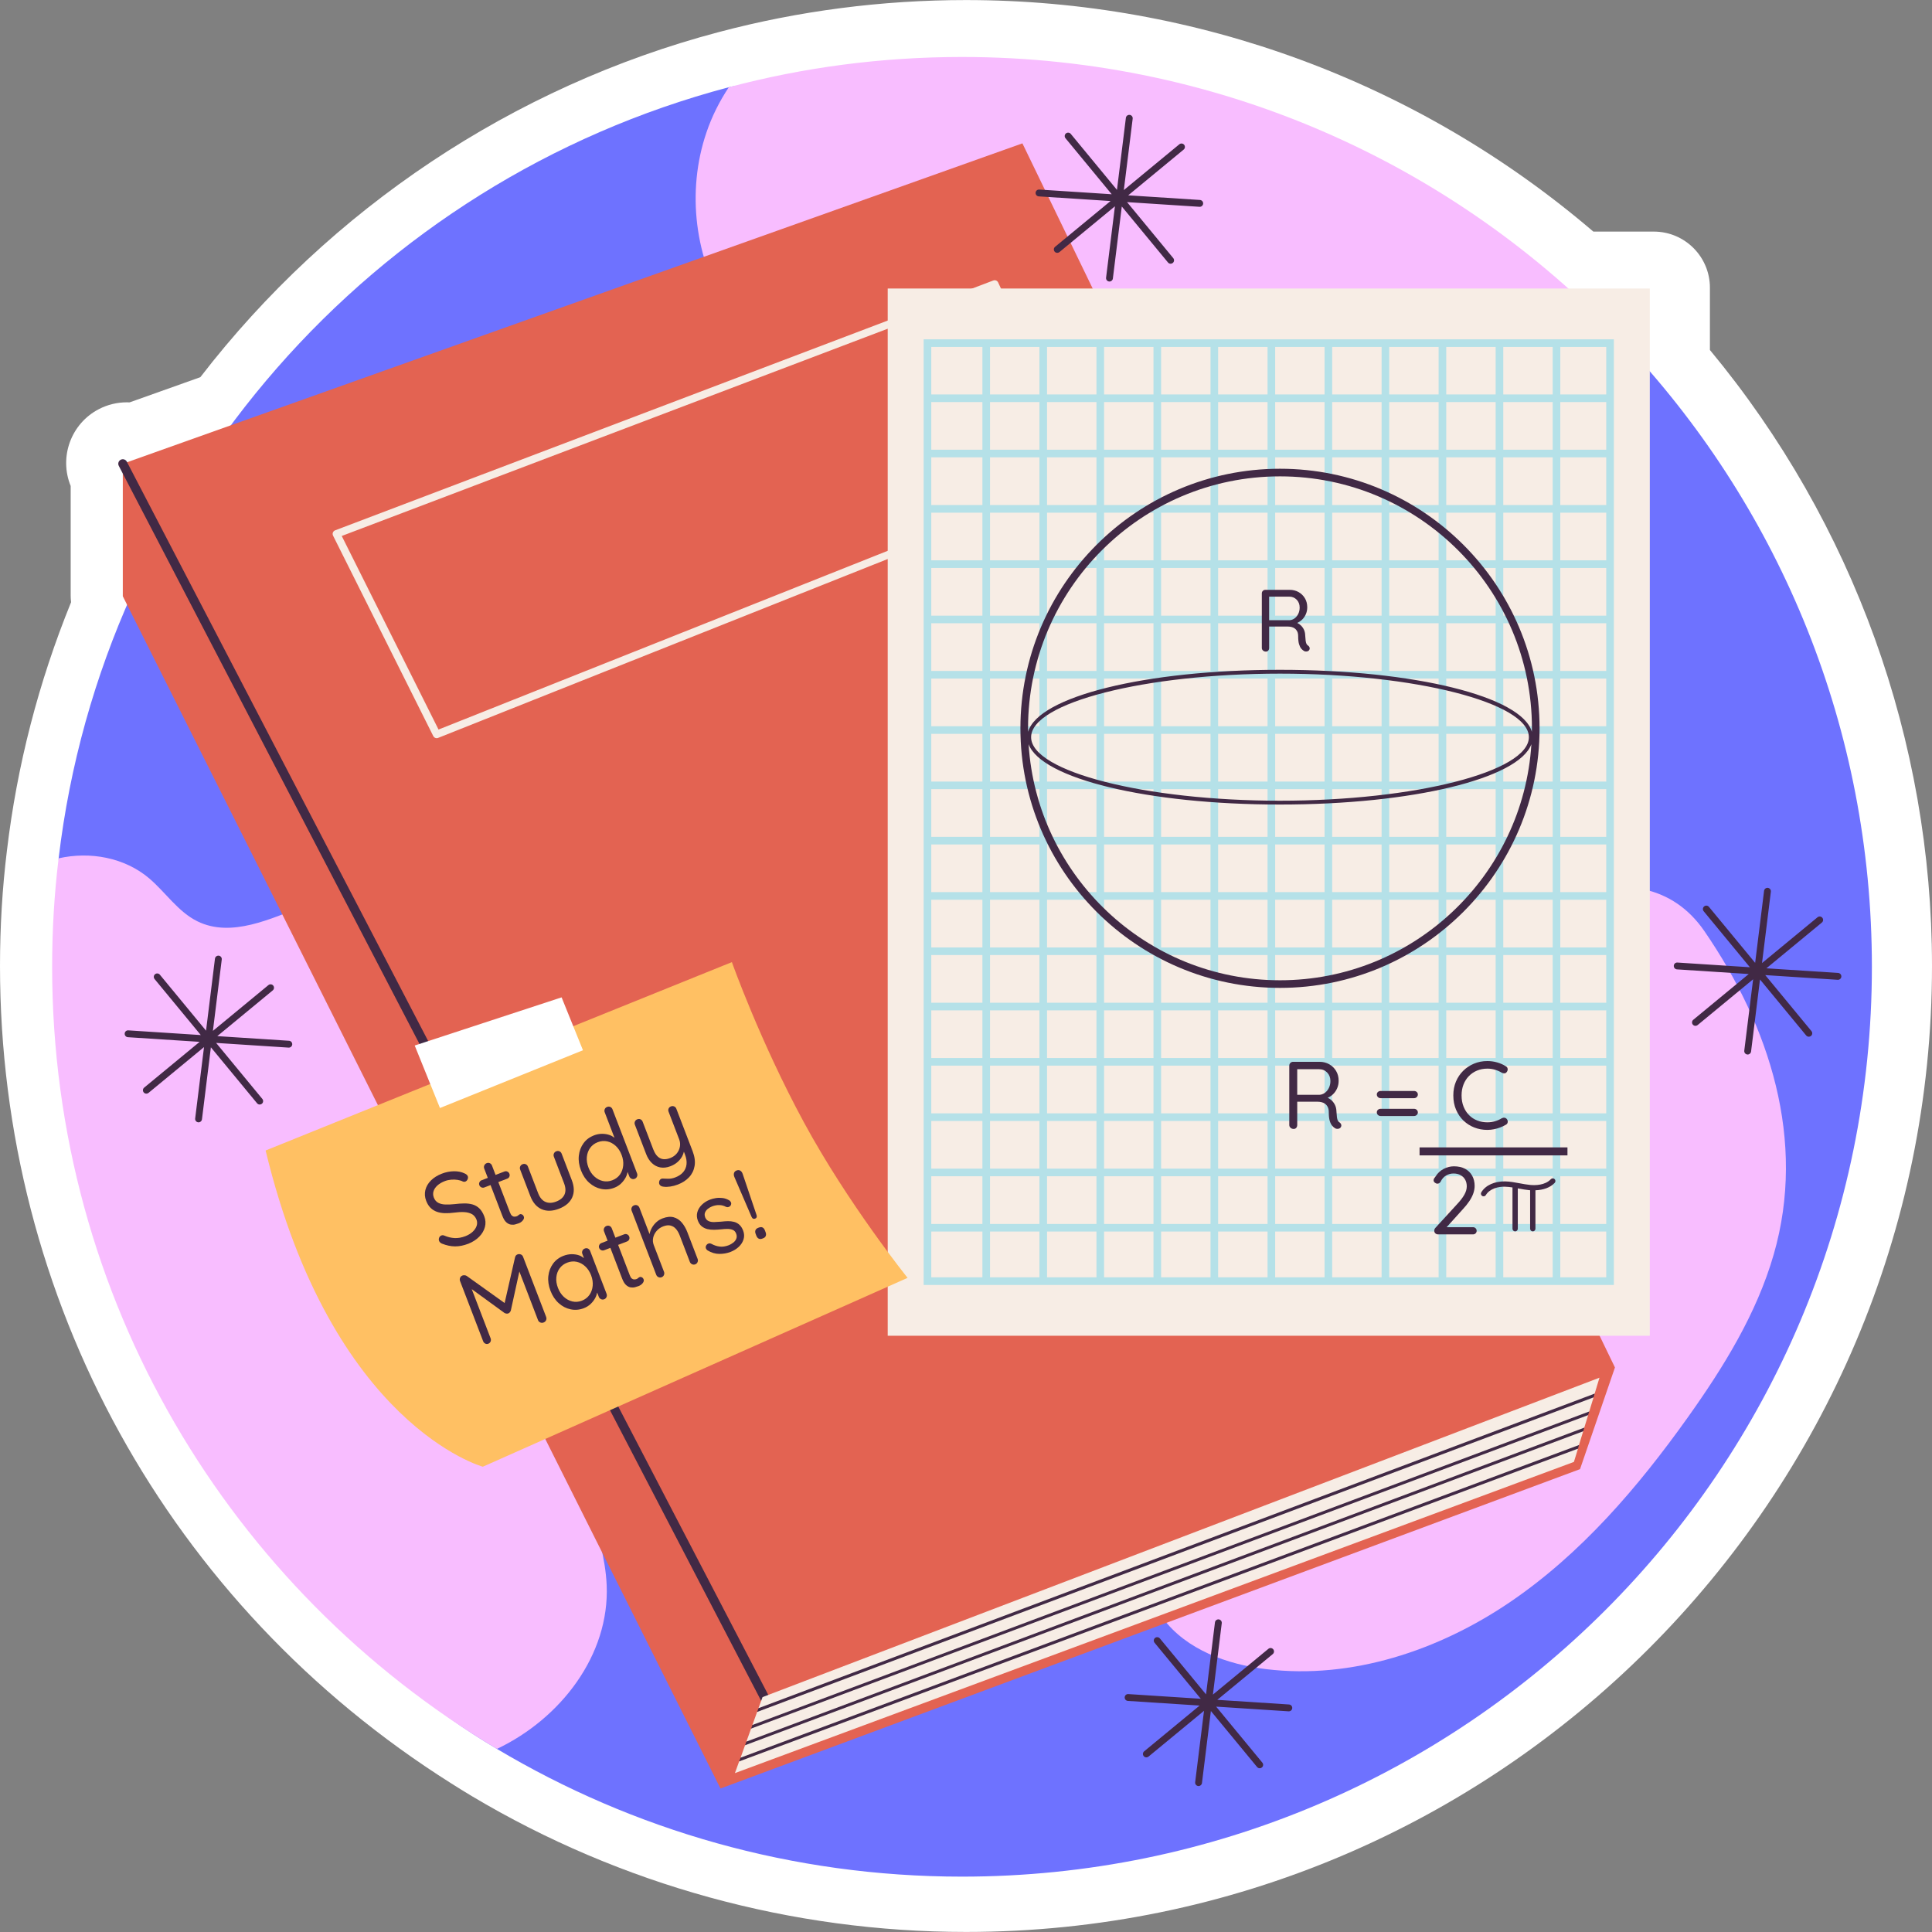
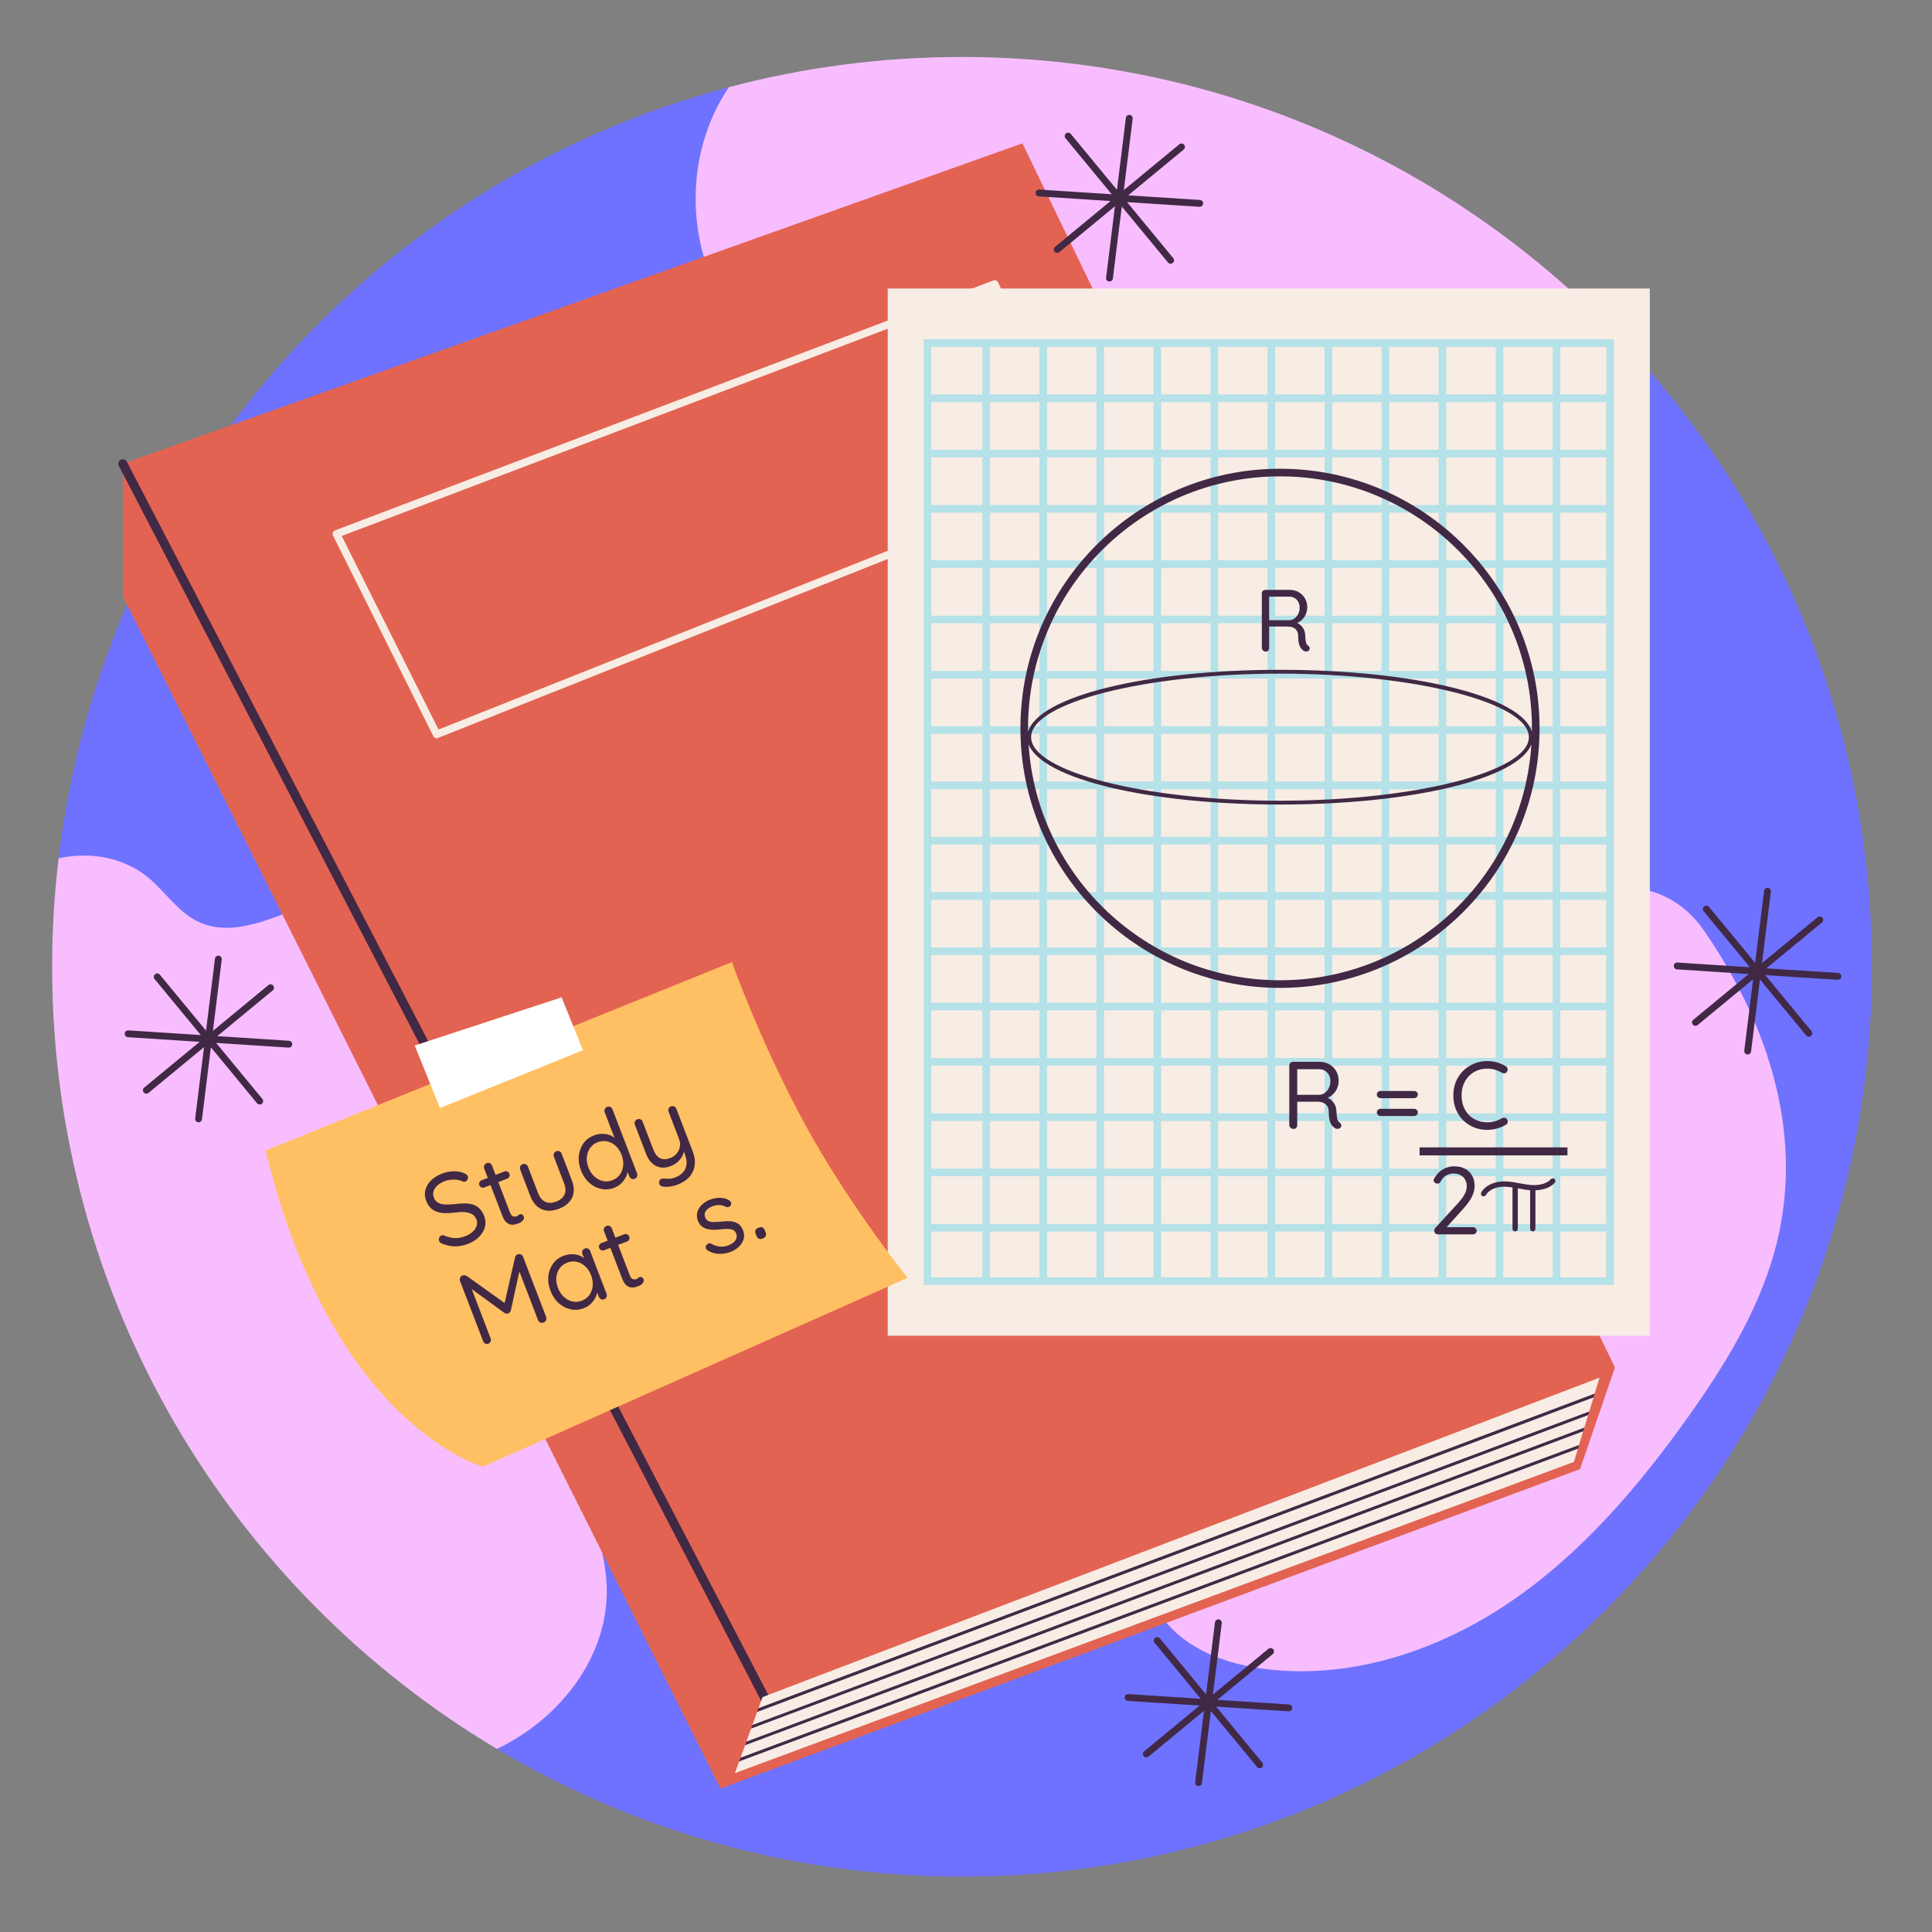
<svg xmlns="http://www.w3.org/2000/svg" version="1.1" id="Capa_1" x="0px" y="0px" viewBox="0 0 512 512" style="enable-background:new 0 0 512 512;" xml:space="preserve">
  <rect x="0" y="0" width="512" height="512" fill="#808080" stroke="none" />
  <g>
-     <path style="fill:#FFFFFF;" d="M256.001,511.986c-46.146,0-91.399-12.428-130.867-35.942c-1.958-1.169-3.816-2.321-5.624-3.474   C44.699,425.36,0,344.379,0,255.987c0-10.368,0.617-20.646,1.834-30.549c2.674-22.546,8.391-44.688,17.005-65.847   c-0.073-0.595-0.109-1.193-0.109-1.796v-29.016c-3.118-7.619,0.043-16.503,7.472-20.355c2.269-1.18,4.832-1.806,7.399-1.806   c0.25,0,0.5,0.006,0.747,0.017l18.744-6.675c34.43-44.689,83.019-77.084,137.305-91.434c21.226-5.645,43.306-8.511,65.604-8.511   c61.142,0,119.951,21.75,166.251,61.36h16.021c8.213,0,14.873,6.659,14.873,14.873v16.507C491.14,138.551,512,196.291,512,255.987   C512,397.145,397.159,511.986,256.001,511.986z" />
    <g>
      <g>
        <path style="fill:#6E72FF;" d="M496.07,256.199c0,133.182-107.972,241.127-241.127,241.127     c-45.013,0-87.174-12.35-123.254-33.847c-70.573-42.053-43.672-79.283-43.672-167.426c0-9.713-73.636-59.173-72.479-68.59     C27.269,128.56,98.891,48.032,193.141,23.117c19.721-5.246,56.928,48.992,78.291,48.992c69.981,0,116.531-27.198,160.549,20.451     C471.775,135.528,496.07,193.052,496.07,256.199z" />
      </g>
      <g>
        <g>
          <g>
            <path style="fill:#F8BDFF;" d="M431.981,92.56c-0.484,5.65-1.587,11.247-3.282,16.655c-8.314,26.556-30,48.053-55.856,58.358       c-17.327,6.888-37.129,8.96-54.672,2.637c-17.569-6.35-32.206-22.009-34.412-40.52c-0.484-4.036-0.404-8.152-1.587-12.027       c-4.009-12.969-19.991-17.704-33.551-17.623c-13.533,0.108-27.901,2.825-40.089-3.094c-6.377-3.094-11.516-8.34-15.39-14.26       c-9.041-13.856-11.273-31.937-5.919-47.596c1.426-4.224,3.444-8.233,5.919-11.973c19.721-5.246,40.439-8.018,61.802-8.018       C324.924,15.099,387.964,44.91,431.981,92.56z" />
          </g>
          <g>
            <path style="fill:#F8BDFF;" d="M380.486,255.913c-17.254,13.268-32.173,29.692-43.019,48.563       c-4.17,7.256-7.809,15.148-8.009,23.515c-0.338,14.129,8.968,29.053,2.378,41.555c-3.499,6.637-10.583,10.408-16.206,15.375       c-12.238,10.81-17.259,30.864-7.463,43.928c6.279,8.373,17.008,12.233,27.397,13.494c22.635,2.749,45.683-4.928,64.548-17.732       c18.866-12.804,33.964-30.438,47.188-49.011c9.48-13.314,18.229-27.457,22.757-43.161c8.71-30.214-1.086-60.489-18.353-85.651       C434.687,221.988,398.864,241.78,380.486,255.913z" />
          </g>
          <g>
            <path style="fill:#F8BDFF;" d="M153.886,378.189c-1.883,14.098,6.269,27.659,6.888,41.865       c0.807,18.538-12.188,35.408-29.085,43.426C61.116,421.426,13.816,344.342,13.816,256.199c0-9.713,0.565-19.318,1.722-28.735       c8.341-1.883,17.516-0.215,24.054,5.354c4.332,3.713,7.588,8.798,12.7,11.327c8.986,4.439,19.479-0.646,28.816-4.305       c24.107-9.417,51.901-8.879,75.631,1.399c11.246,4.87,21.847,12.134,28.278,22.574c4.843,7.883,7.049,17.139,7.91,26.34       c1.292,14.125-0.619,28.923-7.856,41.139C175.357,347.651,156.415,359.355,153.886,378.189z" />
          </g>
        </g>
        <g>
          <g>
            <g>
              <g>
                <polygon style="fill:#E36352;" points="32.545,122.901 32.545,158.008 190.936,473.974 418.725,389.336 427.978,362.392          270.948,37.99        " />
              </g>
              <g>
                <path style="fill:#412945;" d="M204.818,455.306c-0.433,0-0.851-0.235-1.065-0.644L31.481,123.455         c-0.305-0.588-0.077-1.312,0.511-1.617c0.587-0.305,1.311-0.077,1.617,0.508L205.88,453.553         c0.305,0.588,0.078,1.312-0.511,1.617C205.193,455.262,205.004,455.306,204.818,455.306z" />
              </g>
              <g>
                <g>
                  <polygon style="fill:#F7EDE5;" points="423.88,365.104 422.602,369.325 421.617,370.013 422.314,370.316 421.163,374.057           420.392,374.776 420.875,374.985 420.875,375.017 419.851,378.342 419.133,379.062 419.564,379.302 418.444,382.947           417.603,383.824 418.189,383.906 417.101,387.424 194.761,469.894 195.88,466.792 196.787,466.149 196.264,465.801           197.447,462.508 198.352,461.727 197.799,461.548 199.046,458.095 200.189,457.203 199.398,457.135 200.645,453.682           201.686,452.848 200.997,452.723 200.997,452.69 202.084,449.749         " />
                </g>
                <g>
                  <g>
                    <g>
                      <polygon style="fill:#412945;" points="422.602,369.325 422.314,370.316 200.645,453.682 200.997,452.723 200.997,452.69                       " />
                    </g>
                  </g>
                  <g>
                    <g>
                      <polygon style="fill:#412945;" points="421.163,374.057 420.875,374.985 420.875,375.017 199.046,458.095             199.398,457.135           " />
                    </g>
                  </g>
                  <g>
                    <g>
                      <polygon style="fill:#412945;" points="419.851,378.342 419.564,379.302 197.447,462.508 197.799,461.548           " />
                    </g>
                  </g>
                  <g>
                    <g>
                      <polygon style="fill:#412945;" points="418.444,382.947 418.189,383.906 195.88,466.792 196.264,465.801           " />
                    </g>
                  </g>
                </g>
              </g>
            </g>
            <g>
              <path style="fill:#F7EDE5;" d="M115.724,195.624c-0.372,0-0.727-0.206-0.903-0.559l-26.562-53.124        c-0.127-0.254-0.141-0.552-0.038-0.818c0.104-0.264,0.316-0.474,0.582-0.576L263.241,74.33        c0.494-0.181,1.052,0.041,1.275,0.521l23.632,51.103c0.116,0.252,0.123,0.54,0.021,0.796        c-0.103,0.259-0.306,0.462-0.564,0.564l-171.507,68.239C115.975,195.6,115.849,195.624,115.724,195.624z M90.564,142.038        l25.648,51.296l169.657-67.503l-22.791-49.28L90.564,142.038z" />
            </g>
          </g>
          <g>
            <g>
              <g>
                <rect x="235.253" y="76.459" style="fill:#F7EDE5;" width="201.963" height="277.527" />
              </g>
              <path style="fill:#B5E1E8;" d="M244.777,89.924v250.599h182.915V89.924H244.777z M425.673,104.53h-12.177V91.943h12.177        V104.53z M335.912,194.479v12.636h-13.095v-12.636H335.912z M322.818,192.46v-12.636h13.095v12.636H322.818z M335.912,209.134        v12.636h-13.095v-12.636H335.912z M335.912,223.789v12.636h-13.095v-12.636H335.912z M335.912,238.443v12.636h-13.095v-12.636        H335.912z M337.931,238.443h13.093v12.636h-13.093V238.443z M337.931,236.425v-12.636h13.093v12.636H337.931z M337.931,221.77        v-12.636h13.093v12.636H337.931z M337.931,207.115v-12.636h13.093v12.636H337.931z M337.931,192.46v-12.636h13.093v12.636        H337.931z M337.931,177.806V165.17h13.093v12.636H337.931z M337.931,163.151v-12.636h13.093v12.636H337.931z M335.912,163.151        h-13.095v-12.636h13.095V163.151z M335.912,165.17v12.636h-13.095V165.17H335.912z M320.799,177.806h-13.093V165.17h13.093        V177.806z M320.799,179.825v12.636h-13.093v-12.636H320.799z M320.799,194.479v12.636h-13.093v-12.636H320.799z         M320.799,209.134v12.636h-13.093v-12.636H320.799z M320.799,223.789v12.636h-13.093v-12.636H320.799z M320.799,238.443        v12.636h-13.093v-12.636H320.799z M320.799,253.098v12.636h-13.093v-12.636H320.799z M322.818,253.098h13.095v12.636h-13.095        V253.098z M335.912,267.753v12.636h-13.095v-12.636H335.912z M337.931,267.753h13.093v12.636h-13.093V267.753z         M337.931,265.734v-12.636h13.093v12.636H337.931z M353.043,253.098h13.095v12.636h-13.095V253.098z M353.043,251.079v-12.636        h13.095v12.636H353.043z M353.043,236.425v-12.636h13.095v12.636H353.043z M353.043,221.77v-12.636h13.095v12.636H353.043z         M353.043,207.115v-12.636h13.095v12.636H353.043z M353.043,192.46v-12.636h13.095v12.636H353.043z M353.043,177.806V165.17        h13.095v12.636H353.043z M353.043,163.151v-12.636h13.095v12.636H353.043z M353.043,148.496v-12.638h13.095v12.638H353.043z         M351.024,148.496h-13.093v-12.638h13.093V148.496z M335.912,148.496h-13.095v-12.638h13.095V148.496z M320.799,148.496        h-13.093v-12.638h13.093V148.496z M320.799,150.515v12.636h-13.093v-12.636H320.799z M305.687,163.151h-13.094v-12.636h13.094        V163.151z M305.687,165.17v12.636h-13.094V165.17H305.687z M305.687,179.825v12.636h-13.094v-12.636H305.687z         M305.687,194.479v12.636h-13.094v-12.636H305.687z M305.687,209.134v12.636h-13.094v-12.636H305.687z M305.687,223.789        v12.636h-13.094v-12.636H305.687z M305.687,238.443v12.636h-13.094v-12.636H305.687z M305.687,253.098v12.636h-13.094v-12.636        H305.687z M305.687,267.753v12.636h-13.094v-12.636H305.687z M307.706,267.753h13.093v12.636h-13.093V267.753z         M320.799,282.408v12.636h-13.093v-12.636H320.799z M322.818,282.408h13.095v12.636h-13.095V282.408z M337.931,282.408h13.093        v12.636h-13.093V282.408z M353.043,282.408h13.095v12.636h-13.095V282.408z M353.043,280.389v-12.636h13.095v12.636H353.043z         M368.157,267.753h13.093v12.636h-13.093V267.753z M368.157,265.734v-12.636h13.093v12.636H368.157z M368.157,251.079v-12.636        h13.093v12.636H368.157z M368.157,236.425v-12.636h13.093v12.636H368.157z M368.157,221.77v-12.636h13.093v12.636H368.157z         M368.157,207.115v-12.636h13.093v12.636H368.157z M368.157,192.46v-12.636h13.093v12.636H368.157z M368.157,177.806V165.17        h13.093v12.636H368.157z M368.157,163.151v-12.636h13.093v12.636H368.157z M368.157,148.496v-12.638h13.093v12.638H368.157z         M368.157,133.839v-12.636h13.093v12.636H368.157z M366.138,133.839h-13.095v-12.636h13.095V133.839z M351.024,133.839        h-13.093v-12.636h13.093V133.839z M335.912,133.839h-13.095v-12.636h13.095V133.839z M320.799,133.839h-13.093v-12.636h13.093        V133.839z M305.687,133.839h-13.094v-12.636h13.094V133.839z M305.687,135.858v12.638h-13.094v-12.638H305.687z         M290.573,148.496h-13.095v-12.638h13.095V148.496z M290.573,150.515v12.636h-13.095v-12.636H290.573z M290.573,165.17v12.636        h-13.095V165.17H290.573z M290.573,179.825v12.636h-13.095v-12.636H290.573z M290.573,194.479v12.636h-13.095v-12.636H290.573        z M290.573,209.134v12.636h-13.095v-12.636H290.573z M290.573,223.789v12.636h-13.095v-12.636H290.573z M290.573,238.443        v12.636h-13.095v-12.636H290.573z M290.573,253.098v12.636h-13.095v-12.636H290.573z M290.573,267.753v12.636h-13.095v-12.636        H290.573z M290.573,282.408v12.636h-13.095v-12.636H290.573z M292.592,282.408h13.094v12.636h-13.094V282.408z         M305.687,297.062v12.638h-13.094v-12.638H305.687z M307.706,297.062h13.093v12.638h-13.093V297.062z M322.818,297.062h13.095        v12.638h-13.095V297.062z M337.931,297.062h13.093v12.638h-13.093V297.062z M353.043,297.062h13.095v12.638h-13.095V297.062z         M368.157,297.062h13.093v12.638h-13.093V297.062z M368.157,295.043v-12.636h13.093v12.636H368.157z M383.269,282.408h13.095        v12.636h-13.095V282.408z M383.269,280.389v-12.636h13.095v12.636H383.269z M383.269,265.734v-12.636h13.095v12.636H383.269z         M383.269,251.079v-12.636h13.095v12.636H383.269z M383.269,236.425v-12.636h13.095v12.636H383.269z M383.269,221.77v-12.636        h13.095v12.636H383.269z M383.269,207.115v-12.636h13.095v12.636H383.269z M383.269,192.46v-12.636h13.095v12.636H383.269z         M383.269,177.806V165.17h13.095v12.636H383.269z M383.269,163.151v-12.636h13.095v12.636H383.269z M383.269,148.496v-12.638        h13.095v12.638H383.269z M383.269,133.839v-12.636h13.095v12.636H383.269z M383.269,119.185v-12.636h13.095v12.636H383.269z         M381.25,119.185h-13.093v-12.636h13.093V119.185z M366.138,119.185h-13.095v-12.636h13.095V119.185z M351.024,119.185        h-13.093v-12.636h13.093V119.185z M335.912,119.185h-13.095v-12.636h13.095V119.185z M320.799,119.185h-13.093v-12.636h13.093        V119.185z M305.687,119.185h-13.094v-12.636h13.094V119.185z M290.573,119.185h-13.095v-12.636h13.095V119.185z         M290.573,121.204v12.636h-13.095v-12.636H290.573z M275.46,133.839h-13.093v-12.636h13.093V133.839z M275.46,135.858v12.638        h-13.093v-12.638H275.46z M275.46,150.515v12.636h-13.093v-12.636H275.46z M275.46,165.17v12.636h-13.093V165.17H275.46z         M275.46,179.825v12.636h-13.093v-12.636H275.46z M275.46,194.479v12.636h-13.093v-12.636H275.46z M275.46,209.134v12.636        h-13.093v-12.636H275.46z M275.46,223.789v12.636h-13.093v-12.636H275.46z M275.46,238.443v12.636h-13.093v-12.636H275.46z         M275.46,253.098v12.636h-13.093v-12.636H275.46z M275.46,267.753v12.636h-13.093v-12.636H275.46z M275.46,282.408v12.636        h-13.093v-12.636H275.46z M275.46,297.062v12.638h-13.093v-12.638H275.46z M277.479,297.062h13.095v12.638h-13.095V297.062z         M290.573,311.72v12.636h-13.095V311.72H290.573z M292.592,311.72h13.094v12.636h-13.094V311.72z M307.706,311.72h13.093        v12.636h-13.093V311.72z M322.818,311.72h13.095v12.636h-13.095V311.72z M337.931,311.72h13.093v12.636h-13.093V311.72z         M353.043,311.72h13.095v12.636h-13.095V311.72z M368.157,311.72h13.093v12.636h-13.093V311.72z M383.269,311.72h13.095        v12.636h-13.095V311.72z M383.269,309.701v-12.638h13.095v12.638H383.269z M398.382,297.062h13.095v12.638h-13.095V297.062z         M398.382,295.043v-12.636h13.095v12.636H398.382z M398.382,280.389v-12.636h13.095v12.636H398.382z M398.382,265.734v-12.636        h13.095v12.636H398.382z M398.382,251.079v-12.636h13.095v12.636H398.382z M398.382,236.425v-12.636h13.095v12.636H398.382z         M398.382,221.77v-12.636h13.095v12.636H398.382z M398.382,207.115v-12.636h13.095v12.636H398.382z M398.382,192.46v-12.636        h13.095v12.636H398.382z M398.382,177.806V165.17h13.095v12.636H398.382z M398.382,163.151v-12.636h13.095v12.636H398.382z         M398.382,148.496v-12.638h13.095v12.638H398.382z M398.382,133.839v-12.636h13.095v12.636H398.382z M398.382,119.185v-12.636        h13.095v12.636H398.382z M398.382,104.53V91.943h13.095v12.587H398.382z M396.363,104.53h-13.095V91.943h13.095V104.53z         M381.25,104.53h-13.093V91.943h13.093V104.53z M366.138,104.53h-13.095V91.943h13.095V104.53z M351.024,104.53h-13.093        V91.943h13.093V104.53z M335.912,104.53h-13.095V91.943h13.095V104.53z M320.799,104.53h-13.093V91.943h13.093V104.53z         M305.687,104.53h-13.094V91.943h13.094V104.53z M290.573,104.53h-13.095V91.943h13.095V104.53z M275.46,104.53h-13.093        V91.943h13.093V104.53z M275.46,106.549v12.636h-13.093v-12.636H275.46z M260.348,119.185h-13.552v-12.636h13.552V119.185z         M260.348,121.204v12.636h-13.552v-12.636H260.348z M260.348,135.858v12.638h-13.552v-12.638H260.348z M260.348,150.515        v12.636h-13.552v-12.636H260.348z M260.348,165.17v12.636h-13.552V165.17H260.348z M260.348,179.825v12.636h-13.552v-12.636        H260.348z M260.348,194.479v12.636h-13.552v-12.636H260.348z M260.348,209.134v12.636h-13.552v-12.636H260.348z         M260.348,223.789v12.636h-13.552v-12.636H260.348z M260.348,238.443v12.636h-13.552v-12.636H260.348z M260.348,253.098        v12.636h-13.552v-12.636H260.348z M260.348,267.753v12.636h-13.552v-12.636H260.348z M260.348,282.408v12.636h-13.552v-12.636        H260.348z M260.348,297.062v12.638h-13.552v-12.638H260.348z M260.348,311.72v12.636h-13.552V311.72H260.348z M262.366,311.72        h13.093v12.636h-13.093V311.72z M275.46,326.374v12.13h-13.093v-12.13H275.46z M277.479,326.374h13.095v12.13h-13.095V326.374        z M292.592,326.374h13.094v12.13h-13.094V326.374z M307.706,326.374h13.093v12.13h-13.093V326.374z M322.818,326.374h13.095        v12.13h-13.095V326.374z M337.931,326.374h13.093v12.13h-13.093V326.374z M353.043,326.374h13.095v12.13h-13.095V326.374z         M368.157,326.374h13.093v12.13h-13.093V326.374z M383.269,326.374h13.095v12.13h-13.095V326.374z M398.382,326.374h13.095        v12.13h-13.095V326.374z M398.382,324.355V311.72h13.095v12.636H398.382z M413.495,311.72h12.177v12.636h-12.177V311.72z         M413.495,309.701v-12.638h12.177v12.638H413.495z M413.495,295.043v-12.636h12.177v12.636H413.495z M413.495,280.389v-12.636        h12.177v12.636H413.495z M413.495,265.734v-12.636h12.177v12.636H413.495z M413.495,251.079v-12.636h12.177v12.636H413.495z         M413.495,236.425v-12.636h12.177v12.636H413.495z M413.495,221.77v-12.636h12.177v12.636H413.495z M413.495,207.115v-12.636        h12.177v12.636H413.495z M413.495,192.46v-12.636h12.177v12.636H413.495z M413.495,177.806V165.17h12.177v12.636H413.495z         M413.495,163.151v-12.636h12.177v12.636H413.495z M413.495,148.496v-12.638h12.177v12.638H413.495z M413.495,133.839v-12.636        h12.177v12.636H413.495z M413.495,119.185v-12.636h12.177v12.636H413.495z M260.348,91.943v12.587h-13.552V91.943H260.348z         M246.796,326.374h13.552v12.13h-13.552V326.374z M413.495,338.504v-12.13h12.177v12.13H413.495z" />
            </g>
            <g>
              <path style="fill:#412945;" d="M407.999,193.012c0-37.932-30.858-68.79-68.788-68.79c-37.931,0-68.789,30.858-68.789,68.79        c0,37.929,30.859,68.788,68.789,68.788C377.141,261.8,407.999,230.942,407.999,193.012z M339.212,126.241        c36.817,0,66.769,29.953,66.769,66.771c0,0.307-0.019,0.61-0.023,0.916c-2.651-9.316-31.002-16.421-66.746-16.421        c-35.749,0-64.103,7.107-66.747,16.425c-0.004-0.308-0.023-0.612-0.023-0.921        C272.441,156.194,302.394,126.241,339.212,126.241z M405.169,195.358c0,9.128-30.204,16.84-65.957,16.84        c-35.753,0-65.957-7.712-65.957-16.84c0-9.128,30.204-16.838,65.957-16.838C374.965,178.52,405.169,186.23,405.169,195.358z         M339.212,259.781c-35.403,0-64.444-27.7-66.624-62.562c3.389,9.103,31.433,15.991,66.624,15.991        c35.187,0,63.228-6.886,66.623-15.987C403.653,232.083,374.613,259.781,339.212,259.781z" />
              <path style="fill:#412945;" d="M335.473,172.679c0.265,0,0.474-0.094,0.631-0.281c0.156-0.186,0.233-0.411,0.233-0.678v-5.679        h4.932c0.342,0,0.678,0.039,1.006,0.116c0.327,0.078,0.622,0.218,0.887,0.421c0.265,0.203,0.476,0.467,0.632,0.794        c0.155,0.327,0.233,0.741,0.233,1.239c0,0.888,0.078,1.588,0.234,2.103c0.156,0.513,0.351,0.908,0.585,1.181        c0.234,0.271,0.474,0.477,0.725,0.617c0.124,0.08,0.273,0.126,0.443,0.14c0.172,0.017,0.344-0.003,0.514-0.058        c0.172-0.053,0.304-0.152,0.398-0.29c0.155-0.22,0.199-0.445,0.128-0.68c-0.07-0.233-0.214-0.419-0.432-0.559        c-0.172-0.109-0.304-0.262-0.398-0.458c-0.093-0.194-0.163-0.462-0.211-0.806c-0.046-0.341-0.085-0.801-0.116-1.377        c-0.016-0.656-0.156-1.227-0.421-1.719c-0.265-0.491-0.608-0.896-1.027-1.215c-0.213-0.161-0.44-0.297-0.681-0.409        c0.464-0.21,0.892-0.476,1.264-0.83c0.437-0.412,0.779-0.903,1.029-1.472c0.249-0.569,0.374-1.181,0.374-1.835        c0-0.905-0.207-1.704-0.62-2.396c-0.413-0.692-0.969-1.239-1.67-1.637c-0.702-0.397-1.489-0.595-2.361-0.595h-6.451        c-0.265,0-0.488,0.089-0.665,0.269c-0.18,0.179-0.27,0.402-0.27,0.666v14.468c0,0.266,0.105,0.491,0.316,0.678        C334.923,172.585,335.176,172.679,335.473,172.679z M343.641,158.934c0.523,0.547,0.783,1.232,0.783,2.057        c0,0.639-0.129,1.213-0.385,1.719c-0.258,0.506-0.585,0.898-0.982,1.179c-0.398,0.281-0.823,0.438-1.275,0.467h-5.447v-6.24        h5.329C342.461,158.116,343.12,158.39,343.641,158.934z" />
              <path style="fill:#412945;" d="M354.959,297.428c-0.187-0.118-0.331-0.283-0.432-0.494c-0.101-0.213-0.178-0.505-0.228-0.877        c-0.051-0.374-0.093-0.873-0.127-1.499c-0.017-0.711-0.17-1.336-0.457-1.87c-0.288-0.533-0.66-0.974-1.119-1.321        c-0.231-0.174-0.478-0.322-0.739-0.443c0.504-0.229,0.969-0.52,1.375-0.903c0.474-0.449,0.847-0.982,1.118-1.601        c0.271-0.618,0.406-1.284,0.406-1.995c0-0.982-0.224-1.849-0.673-2.603c-0.449-0.755-1.055-1.346-1.817-1.779        c-0.762-0.432-1.618-0.65-2.566-0.65h-7.013c-0.288,0-0.53,0.099-0.725,0.294c-0.194,0.194-0.291,0.436-0.291,0.724v15.729        c0,0.289,0.114,0.533,0.342,0.738c0.23,0.203,0.504,0.304,0.826,0.304c0.288,0,0.517-0.101,0.687-0.304        c0.169-0.205,0.253-0.449,0.253-0.738v-6.175h5.362c0.372,0,0.737,0.044,1.093,0.128c0.356,0.085,0.677,0.236,0.966,0.457        c0.287,0.219,0.516,0.509,0.686,0.864c0.169,0.356,0.254,0.804,0.254,1.346c0,0.966,0.085,1.727,0.254,2.287        c0.168,0.558,0.38,0.986,0.635,1.282c0.254,0.298,0.517,0.521,0.788,0.674c0.135,0.085,0.296,0.136,0.483,0.153        c0.186,0.017,0.372-0.004,0.559-0.064c0.186-0.06,0.33-0.165,0.431-0.318c0.169-0.236,0.216-0.482,0.141-0.736        C355.353,297.784,355.196,297.581,354.959,297.428z M349.699,290.134h-5.921v-6.783h5.794c0.863,0,1.579,0.296,2.147,0.889        c0.568,0.594,0.852,1.338,0.852,2.236c0,0.695-0.139,1.317-0.42,1.867c-0.279,0.55-0.635,0.978-1.067,1.284        C350.652,289.931,350.19,290.101,349.699,290.134z" />
              <path style="fill:#412945;" d="M374.729,289.119h-8.842c-0.289,0-0.529,0.089-0.725,0.267        c-0.195,0.178-0.292,0.393-0.292,0.648c0,0.271,0.097,0.504,0.292,0.699c0.195,0.197,0.436,0.294,0.725,0.294h8.842        c0.288,0,0.529-0.097,0.725-0.294c0.195-0.194,0.292-0.42,0.292-0.672c0-0.271-0.097-0.496-0.292-0.674        C375.258,289.208,375.017,289.119,374.729,289.119z" />
              <path style="fill:#412945;" d="M374.729,293.846h-8.842c-0.289,0-0.529,0.089-0.725,0.267        c-0.195,0.178-0.292,0.401-0.292,0.672c0,0.271,0.097,0.5,0.292,0.687c0.195,0.186,0.436,0.279,0.725,0.279h8.842        c0.288,0,0.529-0.093,0.725-0.279c0.195-0.186,0.292-0.408,0.292-0.662c0-0.269-0.097-0.499-0.292-0.684        C375.258,293.939,375.017,293.846,374.729,293.846z" />
              <path style="fill:#412945;" d="M389.263,285.18c0.61-0.627,1.329-1.113,2.16-1.46c0.83-0.348,1.744-0.521,2.744-0.521        c0.712,0,1.389,0.098,2.033,0.292c0.644,0.194,1.246,0.461,1.804,0.8c0.238,0.12,0.475,0.17,0.712,0.153        c0.237-0.017,0.431-0.137,0.584-0.356c0.203-0.254,0.283-0.534,0.241-0.84c-0.042-0.304-0.208-0.534-0.495-0.685        c-0.695-0.44-1.461-0.78-2.3-1.017c-0.838-0.236-1.699-0.356-2.579-0.356c-1.27,0-2.452,0.23-3.545,0.687        c-1.093,0.457-2.05,1.092-2.871,1.904c-0.822,0.815-1.461,1.772-1.919,2.872c-0.457,1.102-0.686,2.312-0.686,3.633        c0,1.406,0.241,2.674,0.724,3.799c0.483,1.127,1.139,2.089,1.969,2.885c0.83,0.796,1.787,1.406,2.872,1.83        c1.084,0.422,2.236,0.635,3.456,0.635c0.593,0,1.182-0.06,1.766-0.178c0.585-0.118,1.148-0.283,1.691-0.496        c0.542-0.211,1.025-0.445,1.449-0.699c0.27-0.134,0.431-0.352,0.483-0.647c0.051-0.296-0.026-0.581-0.229-0.852        c-0.17-0.202-0.372-0.32-0.609-0.355c-0.238-0.033-0.474,0.01-0.712,0.128c-0.576,0.356-1.186,0.627-1.829,0.812        c-0.644,0.186-1.313,0.279-2.008,0.279c-0.965,0-1.859-0.161-2.68-0.482c-0.822-0.323-1.542-0.792-2.16-1.411        c-0.619-0.618-1.105-1.369-1.461-2.25c-0.357-0.881-0.535-1.88-0.535-2.998c0-1.051,0.17-2.008,0.509-2.871        C388.179,286.553,388.653,285.806,389.263,285.18z" />
              <rect x="376.198" y="304.07" style="fill:#412945;" width="39.196" height="2.118" />
              <path style="fill:#412945;" d="M390.362,325.218h-6.987l4.217-4.675c0.728-0.778,1.33-1.524,1.804-2.235        c0.475-0.712,0.826-1.402,1.055-2.07c0.228-0.67,0.343-1.326,0.343-1.971c0-0.999-0.216-1.892-0.648-2.68        c-0.432-0.788-1.059-1.402-1.881-1.842c-0.821-0.441-1.809-0.66-2.96-0.66c-0.932,0-1.838,0.227-2.718,0.685        c-0.881,0.457-1.585,1.11-2.109,1.956c-0.153,0.188-0.284,0.366-0.394,0.535c-0.111,0.17-0.166,0.347-0.166,0.534        c0,0.236,0.111,0.445,0.331,0.622c0.219,0.178,0.449,0.267,0.685,0.267c0.153,0,0.301-0.04,0.445-0.116        c0.144-0.076,0.275-0.207,0.394-0.393c0.356-0.744,0.843-1.296,1.461-1.652c0.618-0.356,1.267-0.534,1.944-0.534        c0.712,0,1.33,0.141,1.855,0.42c0.525,0.279,0.937,0.674,1.232,1.181c0.297,0.509,0.445,1.111,0.445,1.805        c0,0.728-0.22,1.479-0.661,2.248c-0.441,0.771-1.075,1.596-1.906,2.477l-5.743,6.276c-0.203,0.221-0.305,0.467-0.305,0.738        c0,0.304,0.097,0.546,0.293,0.724c0.194,0.178,0.445,0.267,0.75,0.267h9.224c0.271,0,0.5-0.089,0.686-0.267        c0.187-0.178,0.28-0.403,0.28-0.674c0-0.271-0.093-0.498-0.28-0.684C390.862,325.314,390.633,325.218,390.362,325.218z" />
              <path style="fill:#412945;" d="M410.991,312.499c-1.54,1.632-4.122,1.654-5.527,1.516c-0.903-0.087-1.826-0.26-2.719-0.426        c-1.241-0.234-2.524-0.474-3.833-0.507c-2.829-0.058-5.216,1.009-6.352,2.889c-0.202,0.333-0.094,0.765,0.239,0.968        c0.114,0.068,0.239,0.101,0.363,0.101c0.239,0,0.472-0.122,0.604-0.341c1.025-1.694,3.296-2.277,5.111-2.206        c0.65,0.016,1.296,0.092,1.947,0.192v10.94c0,0.389,0.316,0.705,0.704,0.705c0.389,0,0.704-0.316,0.704-0.705v-10.696        c0.086,0.016,0.167,0.028,0.253,0.044c0.923,0.174,1.878,0.351,2.844,0.445c0.059,0.006,0.111-0.003,0.169,0.002v10.203        c0,0.389,0.315,0.705,0.704,0.705c0.389,0,0.704-0.316,0.704-0.705v-10.186c2.149-0.076,3.938-0.731,5.107-1.969        c0.268-0.283,0.254-0.73-0.028-0.997C411.703,312.203,411.257,312.215,410.991,312.499z" />
            </g>
          </g>
          <g>
            <g>
              <g>
                <path style="fill:#FFC063;" d="M70.391,304.891l123.565-49.92c0,0,7.403,20.875,19.086,42.457         c11.683,21.582,27.478,41.217,27.478,41.217l-112.564,50.049C127.955,388.694,87.99,377.797,70.391,304.891z" />
              </g>
              <g>
                <polygon style="fill:#FFFFFF;" points="109.903,277.073 116.594,293.634 154.491,278.323 148.83,264.311        " />
              </g>
            </g>
            <g>
              <path style="fill:#412945;" d="M126.998,327.744c0.755-0.772,1.259-1.629,1.508-2.571c0.249-0.944,0.192-1.886-0.169-2.83        c-0.341-0.891-0.772-1.59-1.288-2.089c-0.518-0.501-1.109-0.85-1.776-1.048c-0.666-0.194-1.406-0.29-2.221-0.283        c-0.814,0.007-1.682,0.07-2.601,0.184c-0.852,0.09-1.646,0.126-2.383,0.102c-0.736-0.019-1.375-0.169-1.912-0.445        c-0.54-0.276-0.935-0.743-1.184-1.392c-0.225-0.586-0.251-1.152-0.077-1.702c0.174-0.547,0.517-1.053,1.029-1.515        c0.511-0.46,1.162-0.845,1.952-1.147c0.532-0.203,1.093-0.329,1.684-0.38c0.593-0.049,1.161-0.029,1.707,0.055        c0.545,0.085,1.025,0.237,1.442,0.453c0.207,0.078,0.405,0.08,0.594,0.008c0.273-0.104,0.478-0.305,0.61-0.603        c0.133-0.298,0.149-0.576,0.051-0.833c-0.119-0.308-0.413-0.562-0.881-0.755c-0.796-0.385-1.729-0.569-2.796-0.555        c-1.065,0.017-2.123,0.225-3.17,0.627c-1.185,0.455-2.154,1.058-2.911,1.811c-0.753,0.753-1.246,1.595-1.479,2.532        c-0.232,0.935-0.16,1.893,0.215,2.871c0.297,0.772,0.688,1.394,1.174,1.869c0.487,0.475,1.048,0.816,1.682,1.036        c0.635,0.22,1.336,0.341,2.103,0.361c0.766,0.022,1.579-0.027,2.441-0.14c0.973-0.135,1.854-0.182,2.648-0.143        c0.793,0.041,1.467,0.208,2.026,0.506c0.557,0.3,0.976,0.789,1.256,1.467c0.218,0.569,0.228,1.135,0.031,1.704        c-0.196,0.566-0.552,1.087-1.07,1.561c-0.518,0.472-1.154,0.855-1.909,1.145c-0.978,0.375-1.923,0.542-2.836,0.499        c-0.913-0.044-1.828-0.266-2.747-0.661c-0.263-0.116-0.513-0.128-0.753-0.034c-0.292,0.111-0.496,0.31-0.61,0.6        c-0.115,0.29-0.121,0.574-0.015,0.85c0.066,0.172,0.165,0.312,0.298,0.428c0.133,0.118,0.283,0.213,0.449,0.286        c1.208,0.482,2.366,0.726,3.472,0.736c1.105,0.01,2.294-0.228,3.563-0.714C125.289,329.131,126.241,328.519,126.998,327.744z" />
              <path style="fill:#412945;" d="M127.577,314.663c0.26,0.114,0.52,0.123,0.777,0.024l1.647-0.632l3.132,8.163        c0.302,0.789,0.654,1.36,1.053,1.707c0.399,0.349,0.807,0.554,1.223,0.608c0.416,0.061,0.806,0.039,1.171-0.063        c0.365-0.097,0.667-0.196,0.908-0.291c0.445-0.169,0.809-0.431,1.087-0.782c0.278-0.353,0.358-0.685,0.238-0.995        c-0.098-0.259-0.252-0.44-0.46-0.547c-0.208-0.106-0.398-0.128-0.57-0.063c-0.172,0.065-0.31,0.153-0.417,0.267        c-0.105,0.106-0.244,0.196-0.415,0.261c-0.189,0.073-0.398,0.107-0.624,0.104c-0.226,0-0.44-0.08-0.639-0.242        c-0.198-0.16-0.376-0.443-0.536-0.857l-3.091-8.059l2.345-0.9c0.275-0.104,0.467-0.281,0.577-0.532        c0.111-0.245,0.116-0.508,0.01-0.782c-0.098-0.257-0.275-0.445-0.528-0.569c-0.252-0.116-0.516-0.126-0.789-0.019        l-2.345,0.899l-0.947-2.47c-0.111-0.293-0.3-0.501-0.564-0.627c-0.264-0.126-0.542-0.131-0.835-0.019        c-0.291,0.111-0.501,0.305-0.632,0.581c-0.131,0.278-0.14,0.561-0.029,0.854l0.948,2.47l-1.647,0.631        c-0.257,0.099-0.446,0.276-0.564,0.528c-0.121,0.254-0.131,0.508-0.033,0.765        C127.131,314.351,127.314,314.544,127.577,314.663z" />
              <path style="fill:#412945;" d="M140.544,316.982c0.666,1.733,1.665,2.89,2.999,3.474c1.335,0.578,2.861,0.54,4.578-0.119        c1.733-0.666,2.902-1.661,3.507-2.982c0.603-1.327,0.574-2.857-0.092-4.59l-2.694-7.027c-0.111-0.291-0.3-0.501-0.564-0.625        c-0.266-0.123-0.552-0.126-0.862-0.01c-0.29,0.114-0.499,0.305-0.62,0.579c-0.122,0.271-0.126,0.557-0.015,0.847l2.694,7.027        c0.449,1.169,0.492,2.164,0.131,2.992c-0.363,0.828-1.102,1.455-2.217,1.883c-1.081,0.416-2.037,0.438-2.868,0.068        c-0.83-0.37-1.469-1.138-1.917-2.307l-2.695-7.027c-0.111-0.29-0.301-0.501-0.565-0.625c-0.264-0.126-0.552-0.128-0.859-0.01        c-0.293,0.111-0.499,0.305-0.62,0.576c-0.124,0.271-0.126,0.557-0.015,0.847L140.544,316.982z" />
              <path style="fill:#412945;" d="M156.154,313.45c0.943,0.837,1.991,1.382,3.149,1.624c1.157,0.244,2.319,0.145,3.487-0.303        c0.702-0.269,1.305-0.649,1.808-1.138c0.501-0.489,0.904-1.014,1.208-1.583c0.264-0.497,0.424-0.983,0.515-1.467l0.443,1.157        c0.112,0.293,0.308,0.501,0.583,0.632c0.275,0.128,0.559,0.141,0.852,0.027c0.291-0.112,0.496-0.31,0.615-0.591        c0.118-0.281,0.121-0.566,0.01-0.859l-6.507-16.966c-0.111-0.293-0.3-0.499-0.564-0.625c-0.265-0.123-0.552-0.126-0.861-0.01        c-0.292,0.114-0.499,0.305-0.62,0.579c-0.122,0.274-0.127,0.555-0.016,0.847l2.589,6.75c-0.38-0.27-0.762-0.538-1.246-0.711        c-0.639-0.228-1.318-0.339-2.036-0.341c-0.719,0.002-1.439,0.138-2.159,0.414c-1.15,0.443-2.072,1.138-2.762,2.079        c-0.692,0.946-1.106,2.046-1.244,3.299c-0.14,1.254,0.051,2.559,0.57,3.914C154.485,311.518,155.211,312.608,156.154,313.45z         M156.392,304.215c0.494-0.69,1.162-1.196,2.002-1.518c0.858-0.329,1.702-0.402,2.53-0.22        c0.829,0.184,1.577,0.583,2.244,1.193c0.667,0.61,1.189,1.404,1.564,2.382c0.37,0.961,0.511,1.896,0.426,2.806        c-0.085,0.908-0.369,1.706-0.852,2.397c-0.487,0.685-1.166,1.196-2.041,1.532c-0.841,0.322-1.677,0.387-2.51,0.196        c-0.833-0.196-1.583-0.598-2.254-1.22c-0.671-0.617-1.186-1.399-1.549-2.343c-0.374-0.978-0.518-1.917-0.431-2.818        C155.61,305.704,155.901,304.905,156.392,304.215z" />
              <path style="fill:#412945;" d="M171.233,305.832c0.375,0.98,0.881,1.774,1.52,2.384c0.638,0.615,1.376,1,2.215,1.159        c0.84,0.162,1.749,0.056,2.728-0.32c0.72-0.278,1.338-0.644,1.854-1.096c0.513-0.455,0.927-0.966,1.239-1.537        c0.212-0.391,0.348-0.801,0.448-1.22l0.271,0.707c0.375,0.975,0.518,1.862,0.428,2.655c-0.089,0.791-0.387,1.481-0.889,2.067        c-0.504,0.588-1.202,1.053-2.094,1.394c-0.652,0.252-1.282,0.368-1.887,0.356c-0.606-0.014-1.07-0.029-1.39-0.046        c-0.305-0.019-0.549,0.075-0.734,0.283c-0.185,0.208-0.28,0.492-0.281,0.845c0.014,0.293,0.128,0.527,0.346,0.711        c0.217,0.181,0.519,0.288,0.904,0.317c0.479,0.07,1.055,0.056,1.726-0.044c0.67-0.099,1.341-0.278,2.01-0.535        c1.202-0.46,2.189-1.104,2.964-1.932c0.776-0.828,1.262-1.83,1.464-2.997c0.201-1.172,0.024-2.476-0.528-3.919l-4.306-11.225        c-0.111-0.293-0.304-0.499-0.576-0.62c-0.273-0.121-0.555-0.126-0.847-0.014c-0.31,0.118-0.521,0.315-0.633,0.581        c-0.114,0.269-0.115,0.549-0.002,0.842l2.804,7.31c0.249,0.654,0.312,1.315,0.184,1.982c-0.128,0.671-0.411,1.266-0.85,1.789        c-0.439,0.523-1.002,0.915-1.69,1.179c-1.081,0.414-1.992,0.424-2.734,0.032c-0.742-0.395-1.336-1.177-1.785-2.346        l-2.803-7.31c-0.111-0.293-0.3-0.501-0.564-0.625c-0.265-0.124-0.552-0.128-0.861-0.007c-0.292,0.111-0.499,0.305-0.62,0.576        c-0.122,0.271-0.127,0.554-0.016,0.847L171.233,305.832z" />
              <path style="fill:#412945;" d="M138.622,333.072c-0.119-0.31-0.317-0.521-0.594-0.629c-0.28-0.111-0.558-0.121-0.841-0.031        c-0.365,0.121-0.598,0.387-0.697,0.796l-2.759,12.11l-10.06-7.192c-0.155-0.099-0.34-0.157-0.554-0.172        c-0.212-0.017-0.397,0.005-0.551,0.063c-0.309,0.119-0.522,0.322-0.635,0.613c-0.115,0.293-0.12,0.576-0.015,0.85        l6.112,15.935c0.111,0.293,0.296,0.504,0.554,0.641c0.26,0.136,0.536,0.15,0.828,0.039c0.292-0.114,0.492-0.31,0.603-0.588        c0.109-0.276,0.109-0.559-0.002-0.852l-4.995-13.021l8.684,6.318c0.149,0.082,0.317,0.136,0.506,0.162        c0.186,0.027,0.358,0.01,0.512-0.051c0.154-0.058,0.289-0.157,0.401-0.3c0.114-0.141,0.198-0.293,0.255-0.453l2.263-10.348        l4.937,12.873c0.111,0.293,0.31,0.501,0.593,0.627c0.286,0.126,0.584,0.133,0.892,0.015c0.309-0.119,0.526-0.322,0.654-0.605        c0.127-0.286,0.134-0.571,0.023-0.867L138.622,333.072z" />
              <path style="fill:#412945;" d="M156.392,331.513c-0.111-0.291-0.3-0.503-0.564-0.627c-0.264-0.126-0.552-0.128-0.859-0.01        c-0.293,0.111-0.499,0.305-0.621,0.579c-0.122,0.271-0.127,0.557-0.015,0.847l0.427,1.113        c-0.367-0.263-0.731-0.529-1.198-0.701c-0.632-0.23-1.309-0.341-2.037-0.341c-0.728,0.005-1.458,0.148-2.197,0.431        c-1.15,0.44-2.072,1.135-2.762,2.077c-0.691,0.946-1.107,2.04-1.25,3.287c-0.142,1.247,0.047,2.544,0.566,3.9        c0.513,1.339,1.237,2.431,2.17,3.273c0.934,0.847,1.985,1.39,3.154,1.641c1.169,0.249,2.337,0.155,3.505-0.293        c0.702-0.271,1.307-0.647,1.813-1.126c0.505-0.479,0.905-0.997,1.204-1.557c0.264-0.494,0.432-0.983,0.53-1.467l0.428,1.116        c0.113,0.293,0.306,0.501,0.582,0.632c0.277,0.131,0.56,0.141,0.854,0.029c0.291-0.114,0.496-0.31,0.615-0.593        c0.119-0.281,0.121-0.566,0.01-0.857L156.392,331.513z M156.209,343.159c-0.489,0.7-1.165,1.213-2.021,1.542        c-0.842,0.322-1.677,0.387-2.509,0.196c-0.834-0.196-1.584-0.598-2.255-1.217c-0.671-0.62-1.19-1.411-1.559-2.372        c-0.375-0.978-0.518-1.917-0.43-2.815c0.086-0.9,0.379-1.692,0.876-2.372c0.495-0.685,1.164-1.186,2.005-1.508        c0.858-0.329,1.702-0.402,2.53-0.22c0.829,0.184,1.578,0.588,2.249,1.206c0.671,0.62,1.187,1.402,1.549,2.346        c0.368,0.958,0.511,1.895,0.426,2.803C156.985,341.656,156.697,342.457,156.209,343.159z" />
              <path style="fill:#412945;" d="M170.1,338.494c-0.208-0.107-0.398-0.128-0.568-0.063c-0.172,0.068-0.311,0.155-0.417,0.266        c-0.107,0.107-0.244,0.196-0.416,0.262c-0.189,0.073-0.397,0.109-0.624,0.104c-0.225,0-0.438-0.08-0.639-0.24        c-0.199-0.16-0.378-0.445-0.535-0.859l-3.09-8.057l2.343-0.899c0.275-0.104,0.467-0.283,0.579-0.533        c0.111-0.247,0.115-0.511,0.01-0.784c-0.099-0.257-0.275-0.448-0.528-0.566c-0.252-0.119-0.517-0.128-0.791-0.022        l-2.343,0.898l-0.947-2.469c-0.111-0.293-0.3-0.501-0.564-0.627c-0.264-0.123-0.542-0.13-0.835-0.019        c-0.292,0.111-0.501,0.307-0.633,0.581c-0.13,0.278-0.139,0.561-0.028,0.854l0.947,2.47l-1.647,0.631        c-0.257,0.099-0.445,0.276-0.565,0.527c-0.12,0.257-0.131,0.508-0.032,0.765c0.105,0.276,0.287,0.47,0.551,0.591        c0.26,0.111,0.52,0.121,0.777,0.024l1.647-0.632l3.13,8.16c0.303,0.789,0.655,1.36,1.054,1.707        c0.399,0.351,0.806,0.554,1.222,0.61c0.416,0.058,0.806,0.036,1.172-0.065c0.364-0.097,0.667-0.196,0.908-0.288        c0.445-0.172,0.809-0.433,1.087-0.784c0.277-0.353,0.357-0.685,0.238-0.995C170.464,338.782,170.309,338.601,170.1,338.494z" />
-               <path style="fill:#412945;" d="M182.164,326.56c-0.381-0.995-0.87-1.847-1.466-2.554c-0.595-0.704-1.318-1.176-2.166-1.414        c-0.848-0.237-1.84-0.135-2.972,0.3c-0.6,0.23-1.134,0.557-1.6,0.98c-0.467,0.426-0.854,0.905-1.162,1.435        c-0.31,0.53-0.521,1.082-0.639,1.648c-0.008,0.04-0.007,0.076-0.014,0.116l-2.688-7.01c-0.113-0.293-0.3-0.499-0.565-0.624        c-0.264-0.124-0.551-0.128-0.859-0.01c-0.293,0.111-0.499,0.305-0.62,0.576c-0.122,0.276-0.128,0.555-0.016,0.847        l6.508,16.966c0.111,0.293,0.305,0.504,0.581,0.632c0.276,0.131,0.562,0.141,0.852,0.029c0.293-0.112,0.497-0.31,0.615-0.591        c0.119-0.281,0.124-0.566,0.012-0.859l-2.706-7.054c-0.25-0.654-0.305-1.307-0.162-1.961c0.143-0.656,0.445-1.254,0.908-1.794        c0.461-0.542,1.043-0.946,1.747-1.218c0.755-0.288,1.413-0.361,1.972-0.208c0.559,0.145,1.033,0.448,1.423,0.901        c0.389,0.448,0.708,1,0.96,1.653l2.705,7.054c0.113,0.293,0.306,0.501,0.582,0.632c0.276,0.131,0.56,0.14,0.852,0.029        c0.293-0.111,0.496-0.31,0.615-0.591c0.118-0.283,0.122-0.566,0.01-0.859L182.164,326.56z" />
              <path style="fill:#412945;" d="M195.922,324.549c-0.416-0.365-0.885-0.612-1.409-0.748c-0.523-0.133-1.072-0.191-1.649-0.179        c-0.576,0.014-1.164,0.058-1.766,0.131c-0.667,0.058-1.284,0.092-1.85,0.107c-0.567,0.01-1.052-0.073-1.456-0.257        c-0.403-0.179-0.703-0.499-0.897-0.954c-0.191-0.499-0.208-0.939-0.051-1.324c0.159-0.385,0.411-0.714,0.76-0.985        c0.348-0.274,0.729-0.489,1.14-0.646c0.651-0.249,1.294-0.361,1.923-0.336c0.628,0.024,1.207,0.181,1.732,0.474        c0.213,0.092,0.438,0.107,0.678,0.034c0.237-0.073,0.426-0.213,0.561-0.421c0.161-0.298,0.183-0.576,0.068-0.825        c-0.116-0.249-0.283-0.431-0.503-0.542c-0.557-0.322-1.133-0.518-1.734-0.591c-0.6-0.075-1.184-0.07-1.749,0.019        c-0.568,0.09-1.091,0.225-1.57,0.409c-0.842,0.322-1.56,0.775-2.153,1.358c-0.593,0.583-0.993,1.237-1.196,1.963        c-0.203,0.729-0.156,1.479,0.139,2.249c0.25,0.653,0.595,1.157,1.036,1.51c0.441,0.351,0.937,0.593,1.491,0.726        c0.552,0.133,1.14,0.191,1.767,0.181c0.624-0.014,1.249-0.051,1.876-0.116c0.6-0.073,1.168-0.109,1.7-0.107        c0.533,0.005,0.999,0.089,1.399,0.261c0.401,0.172,0.694,0.499,0.878,0.978c0.191,0.499,0.201,0.951,0.034,1.36        c-0.168,0.409-0.434,0.753-0.801,1.029c-0.365,0.278-0.75,0.508-1.157,0.68c-0.892,0.341-1.711,0.465-2.457,0.368        c-0.746-0.097-1.469-0.336-2.167-0.719c-0.268-0.133-0.521-0.165-0.759-0.092c-0.238,0.07-0.42,0.201-0.546,0.385        c-0.202,0.296-0.264,0.569-0.185,0.825c0.077,0.254,0.236,0.465,0.477,0.627c0.998,0.603,2.025,0.908,3.083,0.915        c1.055,0.01,2.056-0.167,3-0.528c0.841-0.324,1.567-0.777,2.182-1.356c0.615-0.579,1.035-1.244,1.261-1.99        c0.225-0.748,0.186-1.515-0.116-2.305C196.675,325.432,196.335,324.909,195.922,324.549z" />
-               <path style="fill:#412945;" d="M200.499,322.009l-3.68-10.902c-0.134-0.404-0.342-0.69-0.627-0.867        c-0.285-0.179-0.617-0.194-0.994-0.051c-0.359,0.138-0.587,0.37-0.679,0.692c-0.094,0.322-0.058,0.673,0.111,1.063        l4.556,10.569c0.212,0.45,0.523,0.593,0.934,0.436C200.517,322.799,200.643,322.486,200.499,322.009z" />
              <path style="fill:#412945;" d="M202.893,326.553l-0.198-0.516c-0.138-0.358-0.341-0.608-0.609-0.741        c-0.268-0.133-0.582-0.129-0.943,0.01l-0.231,0.087c-0.359,0.14-0.596,0.346-0.706,0.624c-0.11,0.278-0.095,0.6,0.043,0.958        l0.196,0.516c0.138,0.358,0.344,0.613,0.615,0.755c0.271,0.141,0.588,0.143,0.946,0.003l0.233-0.087        c0.361-0.138,0.594-0.351,0.701-0.636C203.046,327.238,203.031,326.911,202.893,326.553z" />
            </g>
          </g>
        </g>
        <g>
          <g>
            <path style="fill:#412945;" d="M76.599,275.815l-19.011-1.232l14.695-12.124c0.386-0.318,0.441-0.889,0.122-1.276       c-0.319-0.389-0.892-0.44-1.276-0.122l-14.705,12.132l2.344-18.919c0.062-0.496-0.292-0.95-0.788-1.011       c-0.5-0.049-0.951,0.293-1.012,0.788l-2.365,19.088l-12.241-14.837c-0.317-0.388-0.892-0.439-1.276-0.122       c-0.386,0.318-0.441,0.889-0.122,1.276l12.246,14.844l-19.203-1.244c-0.525-0.034-0.931,0.347-0.964,0.846       c-0.032,0.501,0.347,0.932,0.846,0.965l19.014,1.232l-14.697,12.125c-0.387,0.318-0.442,0.89-0.122,1.276       c0.179,0.218,0.438,0.33,0.699,0.33c0.203,0,0.409-0.068,0.577-0.207l14.703-12.131l-2.344,18.918       c-0.062,0.497,0.292,0.95,0.788,1.012c0.038,0.004,0.076,0.006,0.113,0.006c0.451,0,0.842-0.336,0.899-0.795l2.365-19.089       l12.241,14.837c0.179,0.218,0.438,0.33,0.699,0.33c0.203,0,0.408-0.068,0.576-0.207c0.386-0.318,0.441-0.89,0.122-1.276       l-12.246-14.844l19.203,1.244c0.021,0.001,0.041,0.001,0.06,0.001c0.473,0,0.872-0.368,0.904-0.847       C77.477,276.279,77.098,275.848,76.599,275.815z" />
          </g>
          <g>
            <path style="fill:#412945;" d="M341.61,451.708l-19.011-1.232l14.695-12.124c0.386-0.318,0.442-0.889,0.122-1.276       c-0.319-0.389-0.892-0.44-1.276-0.122l-14.705,12.132l2.344-18.919c0.061-0.496-0.292-0.95-0.788-1.011       c-0.501-0.049-0.951,0.293-1.012,0.788l-2.365,19.088l-12.241-14.837c-0.317-0.387-0.892-0.439-1.276-0.122       c-0.386,0.318-0.441,0.89-0.122,1.276l12.246,14.844l-19.203-1.244c-0.526-0.034-0.932,0.347-0.965,0.846       c-0.031,0.501,0.347,0.932,0.846,0.964l19.014,1.232l-14.697,12.125c-0.386,0.318-0.441,0.889-0.122,1.276       c0.179,0.218,0.438,0.33,0.699,0.33c0.204,0,0.409-0.068,0.577-0.208l14.704-12.131l-2.344,18.918       c-0.062,0.497,0.292,0.95,0.788,1.012c0.038,0.004,0.076,0.007,0.113,0.007c0.451,0,0.842-0.336,0.899-0.795l2.365-19.089       l12.241,14.837c0.179,0.218,0.438,0.33,0.699,0.33c0.203,0,0.408-0.068,0.577-0.208c0.386-0.318,0.441-0.889,0.122-1.276       l-12.246-14.844l19.203,1.244c0.021,0.001,0.041,0.001,0.061,0.001c0.473,0,0.872-0.368,0.904-0.847       C342.488,452.172,342.11,451.741,341.61,451.708z" />
          </g>
          <g>
            <path style="fill:#412945;" d="M318.002,52.994l-19.011-1.231l14.695-12.124c0.386-0.318,0.441-0.889,0.122-1.276       c-0.319-0.389-0.892-0.44-1.276-0.122l-14.705,12.132l2.344-18.919c0.062-0.497-0.292-0.95-0.788-1.012       c-0.5-0.049-0.951,0.293-1.012,0.788l-2.365,19.088l-12.241-14.837c-0.317-0.387-0.892-0.439-1.276-0.122       c-0.386,0.318-0.441,0.889-0.122,1.276l12.246,14.844l-19.203-1.244c-0.526-0.034-0.932,0.347-0.964,0.846       c-0.031,0.5,0.347,0.931,0.846,0.964l19.014,1.231L279.61,65.403c-0.386,0.318-0.441,0.889-0.122,1.276       c0.178,0.218,0.438,0.33,0.699,0.33c0.204,0,0.409-0.068,0.577-0.207l14.703-12.131l-2.344,18.918       c-0.062,0.497,0.292,0.95,0.788,1.012c0.038,0.004,0.076,0.006,0.113,0.006c0.451,0,0.842-0.336,0.898-0.795l2.365-19.089       l12.241,14.837c0.178,0.218,0.438,0.33,0.699,0.33c0.203,0,0.408-0.068,0.577-0.208c0.387-0.318,0.441-0.889,0.122-1.276       l-12.246-14.844l19.203,1.244c0.021,0.001,0.041,0.001,0.06,0.001c0.473,0,0.872-0.368,0.904-0.847       C318.88,53.458,318.501,53.028,318.002,52.994z" />
          </g>
          <g>
            <path style="fill:#412945;" d="M487.128,257.842l-19.011-1.231l14.695-12.124c0.386-0.318,0.442-0.889,0.122-1.275       c-0.319-0.389-0.892-0.44-1.276-0.122l-14.705,12.132l2.344-18.919c0.061-0.496-0.292-0.95-0.789-1.011       c-0.5-0.049-0.951,0.293-1.012,0.788l-2.365,19.088l-12.241-14.837c-0.316-0.387-0.892-0.439-1.276-0.122       c-0.386,0.318-0.441,0.889-0.122,1.276l12.246,14.844l-19.203-1.244c-0.525-0.034-0.931,0.347-0.964,0.846       c-0.031,0.5,0.347,0.932,0.846,0.964l19.014,1.232l-14.697,12.125c-0.387,0.318-0.441,0.89-0.122,1.276       c0.179,0.218,0.438,0.33,0.699,0.33c0.204,0,0.409-0.068,0.577-0.207l14.704-12.131l-2.344,18.918       c-0.061,0.497,0.292,0.95,0.789,1.012c0.038,0.004,0.076,0.007,0.113,0.007c0.451,0,0.842-0.336,0.899-0.795l2.365-19.089       l12.241,14.837c0.179,0.218,0.438,0.33,0.699,0.33c0.203,0,0.408-0.068,0.577-0.208c0.386-0.318,0.441-0.89,0.122-1.276       l-12.246-14.844l19.203,1.244c0.021,0.001,0.041,0.001,0.06,0.001c0.473,0,0.872-0.368,0.904-0.847       C488.006,258.306,487.627,257.875,487.128,257.842z" />
          </g>
        </g>
      </g>
    </g>
  </g>
  <g>
</g>
  <g>
</g>
  <g>
</g>
  <g>
</g>
  <g>
</g>
  <g>
</g>
  <g>
</g>
  <g>
</g>
  <g>
</g>
  <g>
</g>
  <g>
</g>
  <g>
</g>
  <g>
</g>
  <g>
</g>
  <g>
</g>
</svg>